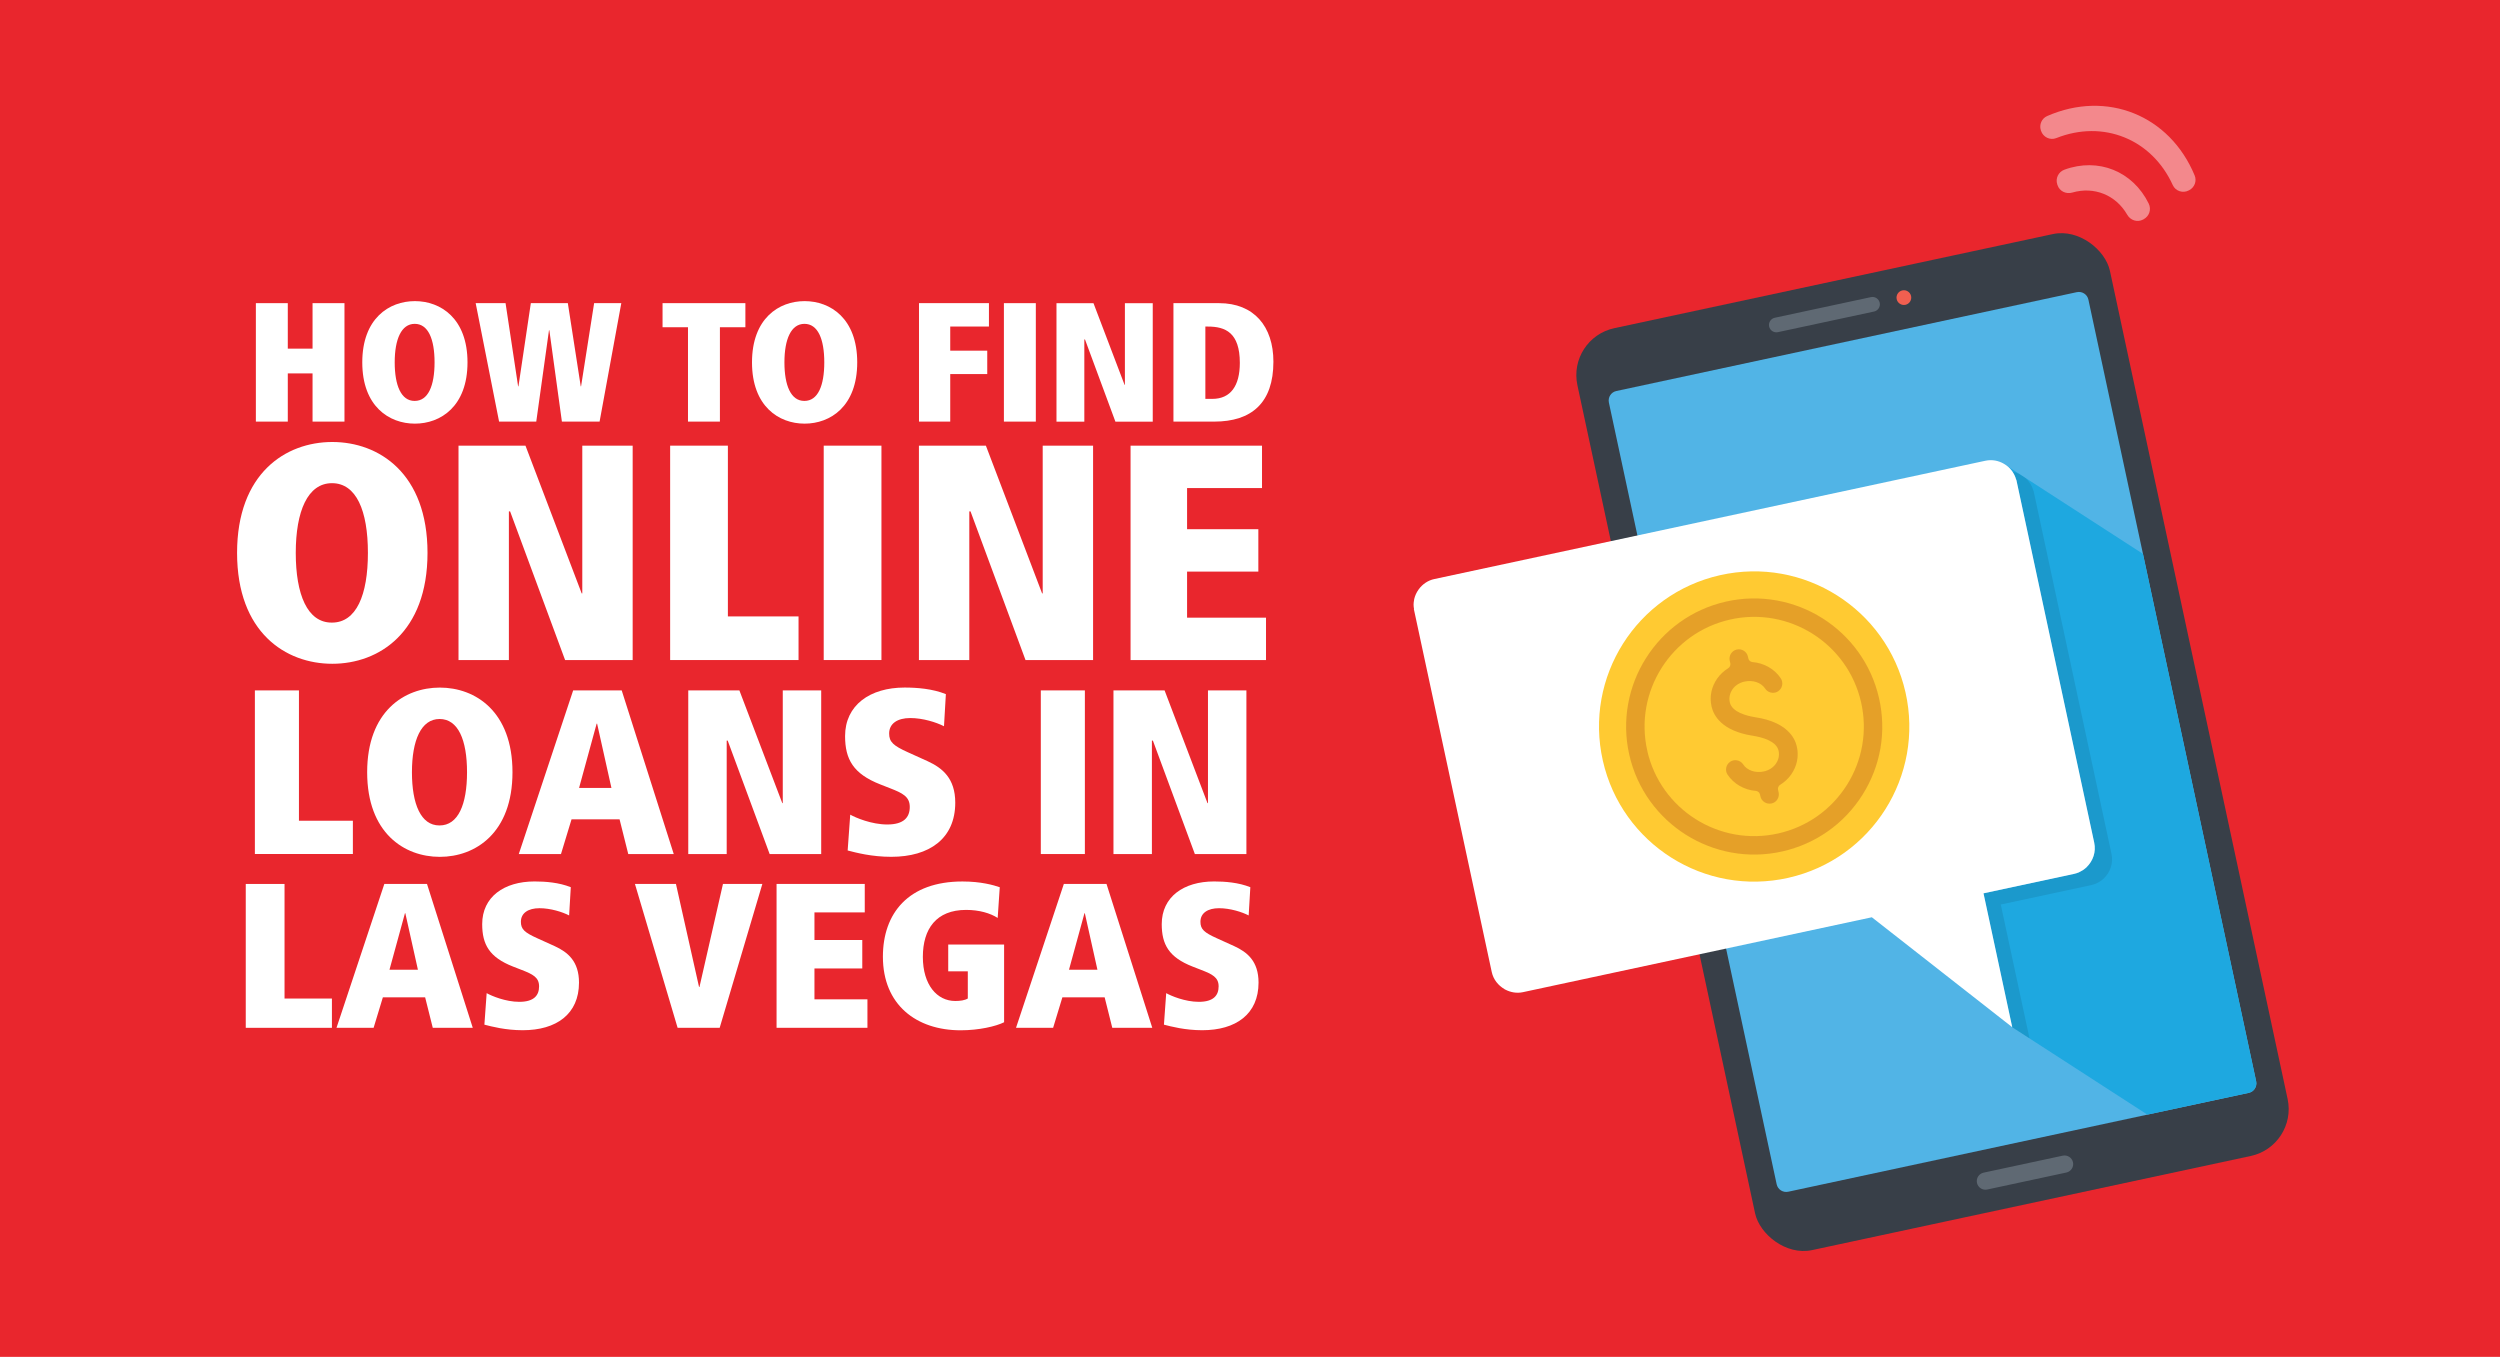
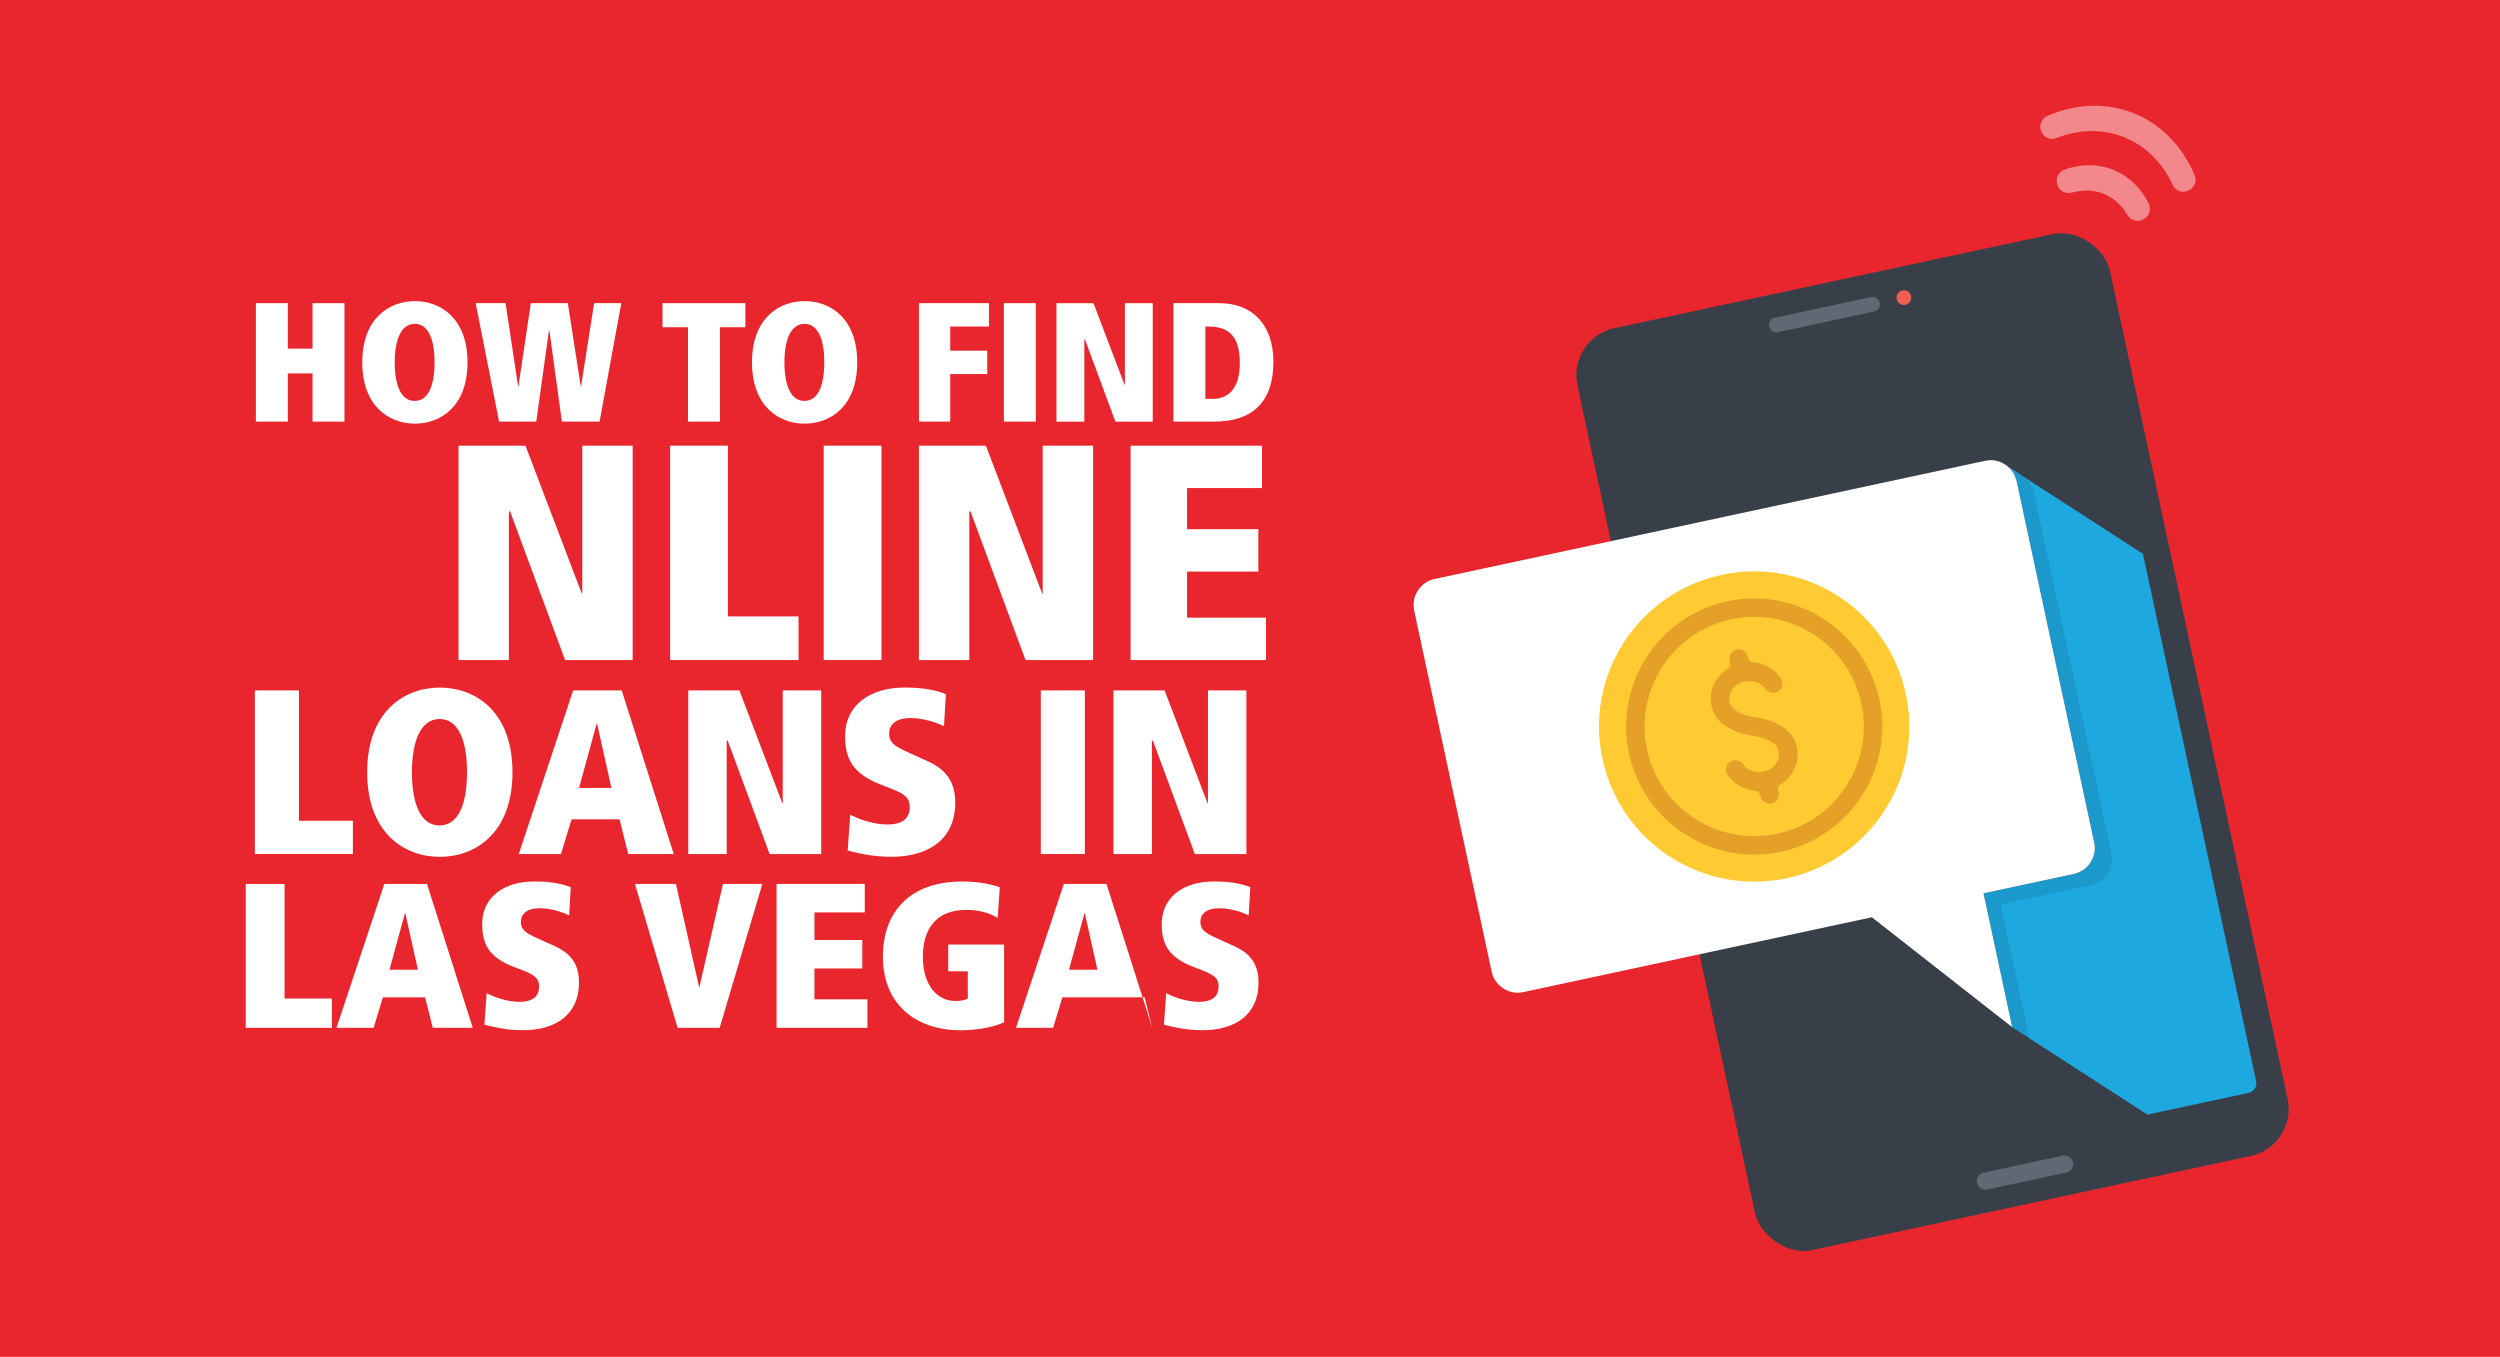
<svg xmlns="http://www.w3.org/2000/svg" viewBox="0 0 737 400" id="Layer_2">
  <defs>
    <style>.cls-1{fill:#fff;}.cls-2{fill:#010101;opacity:.09;}.cls-3{fill:#383f48;}.cls-4{opacity:.8;}.cls-5{fill:#1ea8e0;}.cls-6{fill:#51b4e6;}.cls-7{opacity:.45;}.cls-8{fill:#df9626;}.cls-9{fill:#f15f50;}.cls-10{fill:#5f6973;}.cls-11{fill:#ffca32;}.cls-12{fill:#e9262d;}</style>
  </defs>
  <rect height="400" width="737" class="cls-12" />
  <path d="m92.14,110.08h-7.3v14.21h-9.41v-34.92h9.41v13.41h7.3v-13.41h9.41v34.92h-9.41v-14.21Z" class="cls-1" />
  <path d="m122.31,88.77c7.6,0,15.51,5.1,15.51,18.06s-7.91,18.06-15.51,18.06-15.51-5.1-15.51-18.06,7.91-18.06,15.51-18.06Zm-.1,29.42h.05c3.95,0,5.85-4.45,5.85-11.36s-1.9-11.36-5.85-11.36-5.9,4.55-5.9,11.36,1.9,11.36,5.85,11.36Z" class="cls-1" />
  <path d="m161.94,97.37h-.1l-3.75,26.92h-10.96l-6.9-34.92h8.81l3.7,24.52h.1l3.65-24.52h10.91l3.8,24.52h.1l3.85-24.52h8.01l-6.4,34.92h-11.11l-3.7-26.92Z" class="cls-1" />
  <path d="m202.82,96.47h-7.5v-7.1h24.42v7.1h-7.51v27.82h-9.41v-27.82Z" class="cls-1" />
  <path d="m237.2,88.77c7.6,0,15.51,5.1,15.51,18.06s-7.91,18.06-15.51,18.06-15.51-5.1-15.51-18.06,7.91-18.06,15.51-18.06Zm-.1,29.42h.05c3.95,0,5.85-4.45,5.85-11.36s-1.9-11.36-5.85-11.36-5.9,4.55-5.9,11.36,1.9,11.36,5.85,11.36Z" class="cls-1" />
  <path d="m270.93,89.37h20.61v6.9h-11.41v7.1h10.91v6.91h-10.91v14.01h-9.21v-34.92Z" class="cls-1" />
  <path d="m295.95,89.37h9.41v34.92h-9.41v-34.92Z" class="cls-1" />
  <path d="m319.86,100.08h-.2v24.22h-8.21v-34.92h10.91l9.16,24.07h.1v-24.07h8.21v34.92h-11.01l-8.96-24.22Z" class="cls-1" />
  <path d="m345.93,89.37h13.46c10.26,0,16.01,6.85,16.01,17.26,0,12.11-6.4,17.66-17.46,17.66h-12.01v-34.92Zm9.41,28.22h2.05c5.4,0,8.11-3.85,8.11-10.61,0-8.96-4.3-10.71-9.41-10.71h-.75v21.31Z" class="cls-1" />
-   <path d="m97.96,130.3c13.76,0,28.07,9.24,28.07,32.69s-14.31,32.69-28.07,32.69-28.07-9.24-28.07-32.69,14.31-32.69,28.07-32.69Zm-.18,53.24h.09c7.15,0,10.59-8.06,10.59-20.55s-3.44-20.55-10.59-20.55-10.68,8.24-10.68,20.55,3.44,20.55,10.59,20.55Z" class="cls-1" />
  <path d="m150.38,150.76h-.36v43.82h-14.85v-63.2h19.74l16.57,43.55h.18v-43.55h14.85v63.2h-19.92l-16.21-43.82Z" class="cls-1" />
  <path d="m197.56,131.38h17.02v50.34h20.83v12.86h-37.85v-63.2Z" class="cls-1" />
  <path d="m242.83,131.38h17.02v63.2h-17.02v-63.2Z" class="cls-1" />
  <path d="m286.11,150.76h-.36v43.82h-14.85v-63.2h19.74l16.57,43.55h.18v-43.55h14.85v63.2h-19.92l-16.21-43.82Z" class="cls-1" />
  <path d="m333.29,131.38h38.75v12.5h-22.09v12.13h21.01v12.5h-21.01v13.58h23.27v12.5h-39.93v-63.2Z" class="cls-1" />
  <path d="m75.14,203.53h12.99v38.42h15.9v9.81h-28.89v-48.24Z" class="cls-1" />
  <path d="m129.66,202.7c10.5,0,21.42,7.05,21.42,24.95s-10.92,24.95-21.42,24.95-21.42-7.05-21.42-24.95,10.92-24.95,21.42-24.95Zm-.14,40.64h.07c5.46,0,8.09-6.15,8.09-15.69s-2.63-15.69-8.09-15.69-8.15,6.29-8.15,15.69,2.63,15.69,8.09,15.69Z" class="cls-1" />
  <path d="m182.66,241.54h-14.17l-3.11,10.23h-12.44l16.03-48.24h14.31l15.34,48.24h-13.41l-2.56-10.23Zm-6.63-28.2h-.14l-5.18,18.94h9.54l-4.22-18.94Z" class="cls-1" />
  <path d="m214.51,218.32h-.28v33.45h-11.33v-48.24h15.07l12.65,33.24h.14v-33.24h11.33v48.24h-15.2l-12.37-33.45Z" class="cls-1" />
  <path d="m250.65,240.16c1.59.9,6.29,2.9,10.92,2.9,4.91,0,6.63-2.14,6.63-5.18s-2.14-4.08-5.87-5.53l-2.83-1.11c-7.95-3.11-10.37-7.39-10.37-14.24,0-9.12,7.33-14.31,17.55-14.31,3.66,0,8.22.35,12.16,1.94l-.55,9.47c-2.28-1.17-6.22-2.42-9.95-2.42s-6.22,1.59-6.22,4.56c0,2.49,1.24,3.59,5.53,5.53l5.81,2.63c4.35,2,8.15,5.04,8.15,12.23,0,10.57-7.6,15.96-18.87,15.96-5.81,0-10.44-1.24-12.85-1.87l.76-10.57Z" class="cls-1" />
  <path d="m306.83,203.53h12.99v48.24h-12.99v-48.24Z" class="cls-1" />
  <path d="m339.86,218.32h-.28v33.45h-11.33v-48.24h15.07l12.65,33.24h.14v-33.24h11.33v48.24h-15.2l-12.37-33.45Z" class="cls-1" />
  <path d="m72.46,260.59h11.42v33.78h13.97v8.63h-25.4v-42.41Z" class="cls-1" />
  <path d="m125.33,294.01h-12.46l-2.73,8.99h-10.94l14.1-42.41h12.58l13.49,42.41h-11.79l-2.25-8.99Zm-5.83-24.79h-.12l-4.56,16.65h8.38l-3.71-16.65Z" class="cls-1" />
  <path d="m143.49,292.79c1.4.79,5.53,2.55,9.6,2.55,4.31,0,5.83-1.88,5.83-4.56s-1.88-3.58-5.17-4.86l-2.49-.97c-6.99-2.73-9.11-6.5-9.11-12.52,0-8.02,6.44-12.58,15.43-12.58,3.22,0,7.23.3,10.69,1.7l-.49,8.32c-2-1.03-5.47-2.13-8.75-2.13s-5.47,1.4-5.47,4.01c0,2.19,1.09,3.16,4.86,4.86l5.1,2.31c3.83,1.76,7.17,4.44,7.17,10.75,0,9.3-6.68,14.04-16.59,14.04-5.1,0-9.17-1.09-11.3-1.64l.67-9.3Z" class="cls-1" />
  <path d="m187.18,260.59h12.09l6.81,30.38h.12l6.93-30.38h11.61l-12.58,42.41h-12.4l-12.58-42.41Z" class="cls-1" />
  <path d="m228.92,260.59h26.01v8.39h-14.83v8.14h14.1v8.38h-14.1v9.11h15.62v8.38h-26.79v-42.41Z" class="cls-1" />
  <path d="m279.54,278.45h16.47v22.91c-2.43,1.21-7.41,2.37-12.82,2.37-13.06,0-22.91-7.53-22.91-21.69,0-12.82,7.53-22.18,23.45-22.18,5.53,0,9.24,1.09,11,1.7l-.61,9.05c-2.19-1.4-5.41-2.37-9.3-2.37-8.81,0-12.76,5.59-12.76,13.85s4.19,13,9.54,13c1.46,0,2.79-.18,3.71-.73v-8.02h-5.77v-7.9Z" class="cls-1" />
-   <path d="m325.65,294.01h-12.46l-2.73,8.99h-10.94l14.1-42.41h12.58l13.49,42.41h-11.79l-2.25-8.99Zm-5.83-24.79h-.12l-4.56,16.65h8.38l-3.71-16.65Z" class="cls-1" />
+   <path d="m325.65,294.01h-12.46l-2.73,8.99h-10.94l14.1-42.41h12.58l13.49,42.41l-2.25-8.99Zm-5.83-24.79h-.12l-4.56,16.65h8.38l-3.71-16.65Z" class="cls-1" />
  <path d="m343.82,292.79c1.4.79,5.53,2.55,9.6,2.55,4.31,0,5.83-1.88,5.83-4.56s-1.88-3.58-5.17-4.86l-2.49-.97c-6.99-2.73-9.11-6.5-9.11-12.52,0-8.02,6.44-12.58,15.43-12.58,3.22,0,7.23.3,10.69,1.7l-.49,8.32c-2-1.03-5.47-2.13-8.75-2.13s-5.47,1.4-5.47,4.01c0,2.19,1.09,3.16,4.86,4.86l5.1,2.31c3.83,1.76,7.17,4.44,7.17,10.75,0,9.3-6.68,14.04-16.59,14.04-5.1,0-9.17-1.09-11.3-1.64l.67-9.3Z" class="cls-1" />
  <g>
    <g>
      <g>
        <rect transform="translate(-33.22 124.43) rotate(-12.11)" ry="14.15" rx="14.15" height="277.97" width="160.57" y="79.74" x="489.43" class="cls-3" />
-         <path d="m662.92,322.18l-135.75,29.14c-1.55.33-3.08-.65-3.41-2.2l-49.46-230.44c-.33-1.55.65-3.08,2.2-3.41l135.75-29.14c1.55-.33,3.08.65,3.41,2.2l49.46,230.44c.33,1.55-.65,3.08-2.2,3.41Z" class="cls-6" />
        <path d="m609.17,345.66l-23.34,5.01c-1.37.29-2.72-.58-3.02-1.95h0c-.29-1.37.58-2.72,1.95-3.02l23.34-5.01c1.37-.29,2.72.58,3.02,1.95h0c.29,1.37-.58,2.72-1.95,3.02Z" class="cls-10" />
        <g>
          <path d="m552.47,91.84l-28.35,6.08c-1.17.25-2.33-.5-2.58-1.67h0c-.25-1.17.5-2.33,1.67-2.58l28.35-6.08c1.17-.25,2.33.5,2.58,1.67h0c.25,1.17-.5,2.33-1.67,2.58Z" class="cls-10" />
          <path d="m563.39,87.28c.25,1.17-.5,2.33-1.67,2.58s-2.33-.5-2.58-1.67c-.25-1.17.5-2.33,1.67-2.58s2.33.5,2.58,1.67Z" class="cls-9" />
        </g>
      </g>
      <g>
        <path d="m594.37,141.43l.04-.03.08.39,22.89,106.65c.58,2.71-.36,5.38-2.23,7.19,0,0,0,0,0,.02-.33.29-.68.59-1.05.84-.1.08-.23.13-.35.2-.29.17-.58.34-.9.49-.45.18-.92.35-1.42.45l-26.69,5.73,8.47,39.47,39.82,25.75,29.88-6.41c1.55-.33,2.54-1.86,2.2-3.41l-1.78-8.29-.72-3.35-30.87-143.84-39.88-25.79c1.19.99,2.08,2.34,2.5,3.92Z" class="cls-5" />
        <path d="m599.46,144.72c-.42-1.58-1.32-2.93-2.5-3.92l-1.65-1.06c-.64-.31-1.32-.53-2.02-.66.48.7.85,1.49,1.08,2.35l.04-.03.08.39,22.89,106.65c.58,2.71-.36,5.38-2.23,7.19,0,0,0,0,0,.02-.33.29-.68.59-1.05.84-.1.08-.23.13-.35.2-.29.17-.58.34-.9.49-.45.18-.92.35-1.42.45l-26.69,5.73,8.47,39.47,5.09,3.29-8.47-39.47,26.69-5.73c.5-.11.98-.27,1.42-.45.32-.15.6-.32.9-.49.11-.08.25-.12.35-.2.37-.25.72-.55,1.05-.84,0-.01,0-.02,0-.02,1.87-1.82,2.81-4.48,2.23-7.19l-22.89-106.65-.08-.39-.04.03Z" class="cls-2" />
        <path d="m594.37,141.43c-.54-2.04-1.86-3.69-3.59-4.69-1.61-.95-3.53-1.33-5.49-.91h-.01s-162.43,34.87-162.43,34.87h-.02c-1.9.41-3.46,1.52-4.55,2.97,0,.01,0,.02-.02.03-.01.02-.04.05-.07.08h.02c-.63.86-1.07,1.83-1.31,2.86,0,.08,0,.18-.03.26-.08.44-.15.88-.15,1.34,0,.43.06.86.13,1.29h-.05s.08.38.08.38l22.89,106.65c.48,2.22,1.92,3.96,3.74,5.02l-.03.02c.08.04.15.07.23.1.02.02.06.04.08.05h0c1.55.8,3.35,1.14,5.18.74l102.85-22.08,41.39,32.41-8.47-39.47,26.69-5.73c.5-.11.98-.27,1.42-.45.32-.15.6-.32.9-.49.11-.08.25-.12.35-.2.37-.25.72-.55,1.05-.84,0-.01,0-.02,0-.02,1.87-1.82,2.81-4.48,2.23-7.19l-22.89-106.65-.08-.39-.04.03Z" class="cls-1" />
      </g>
      <g>
        <path d="m472.52,224.25c5.57,24.63,30.06,40.09,54.69,34.53,24.64-5.57,40.1-30.05,34.53-54.68-5.57-24.64-30.06-40.09-54.69-34.53-24.63,5.57-40.1,30.05-34.53,54.68Z" class="cls-11" />
        <g class="cls-4">
          <path d="m480.31,222.5c-4.59-20.31,8.2-40.56,28.5-45.15,20.3-4.59,40.55,8.2,45.14,28.5,2.23,9.84.49,19.95-4.9,28.48-5.38,8.52-13.76,14.44-23.6,16.67-20.29,4.59-40.54-8.2-45.14-28.5Zm5.3-1.2c3.93,17.38,21.27,28.32,38.64,24.39,8.42-1.9,15.59-6.97,20.21-14.27,4.6-7.3,6.1-15.96,4.19-24.38-3.93-17.38-21.26-28.32-38.63-24.39-17.38,3.93-28.33,21.26-24.4,38.64Z" class="cls-8" />
        </g>
        <g class="cls-4">
          <path d="m522.26,236.86c-1.48.33-2.96-.6-3.29-2.08l-.13-.57c-.13-.57-.62-1-1.21-1.05-3.42-.27-6.54-2.06-8.34-4.79-.41-.61-.55-1.35-.4-2.07.15-.72.57-1.34,1.18-1.75.28-.18.58-.31.9-.38,1.11-.25,2.29.22,2.91,1.17,1.19,1.8,3.66,2.63,6.14,2.07,1.47-.33,2.71-1.13,3.49-2.24.58-.83,1.19-2.18.81-3.87-.66-2.91-5.05-4-7.61-4.4-9.19-1.42-11.56-6.01-12.15-8.63-.65-2.86-.05-5.79,1.68-8.26.83-1.18,1.92-2.2,3.25-3.04.48-.3.72-.88.6-1.44l-.17-.76c-.33-1.48.6-2.96,2.08-3.29,1.48-.33,2.96.6,3.29,2.08l.13.57c.13.57.62,1,1.21,1.05,3.42.27,6.54,2.06,8.34,4.79.41.61.55,1.35.4,2.07-.15.72-.57,1.34-1.18,1.75-.28.18-.59.32-.91.39-1.11.25-2.28-.22-2.9-1.17-1.19-1.8-3.65-2.63-6.13-2.07-1.47.33-2.71,1.13-3.49,2.24-.82,1.17-1.11,2.55-.81,3.88.66,2.91,5.05,4,7.61,4.4,9.19,1.41,11.56,6.01,12.15,8.63.65,2.86.05,5.79-1.68,8.25-.83,1.18-1.92,2.2-3.26,3.04-.48.3-.72.88-.6,1.44l.17.76c.33,1.48-.6,2.96-2.08,3.29Z" class="cls-8" />
        </g>
      </g>
    </g>
    <g class="cls-7">
      <path d="m645.4,56.05l-.14.08c-1.74.93-3.92.22-4.73-1.57-6.17-13.57-20.5-19.35-34.34-13.85-1.83.73-3.89-.28-4.5-2.15l-.05-.15c-.54-1.67.25-3.5,1.86-4.2,17.61-7.71,36.14-.24,43.49,17.53.67,1.62-.03,3.49-1.58,4.31Z" class="cls-1" />
      <path d="m632,64.61l-.23.12c-1.68.9-3.72.23-4.67-1.43-3.34-5.82-9.75-8.4-16.2-6.53-1.83.53-3.76-.39-4.35-2.2l-.08-.24c-.57-1.76.36-3.66,2.1-4.3,10-3.67,20.21.45,24.88,10.01.81,1.67.17,3.68-1.46,4.56Z" class="cls-1" />
    </g>
  </g>
</svg>